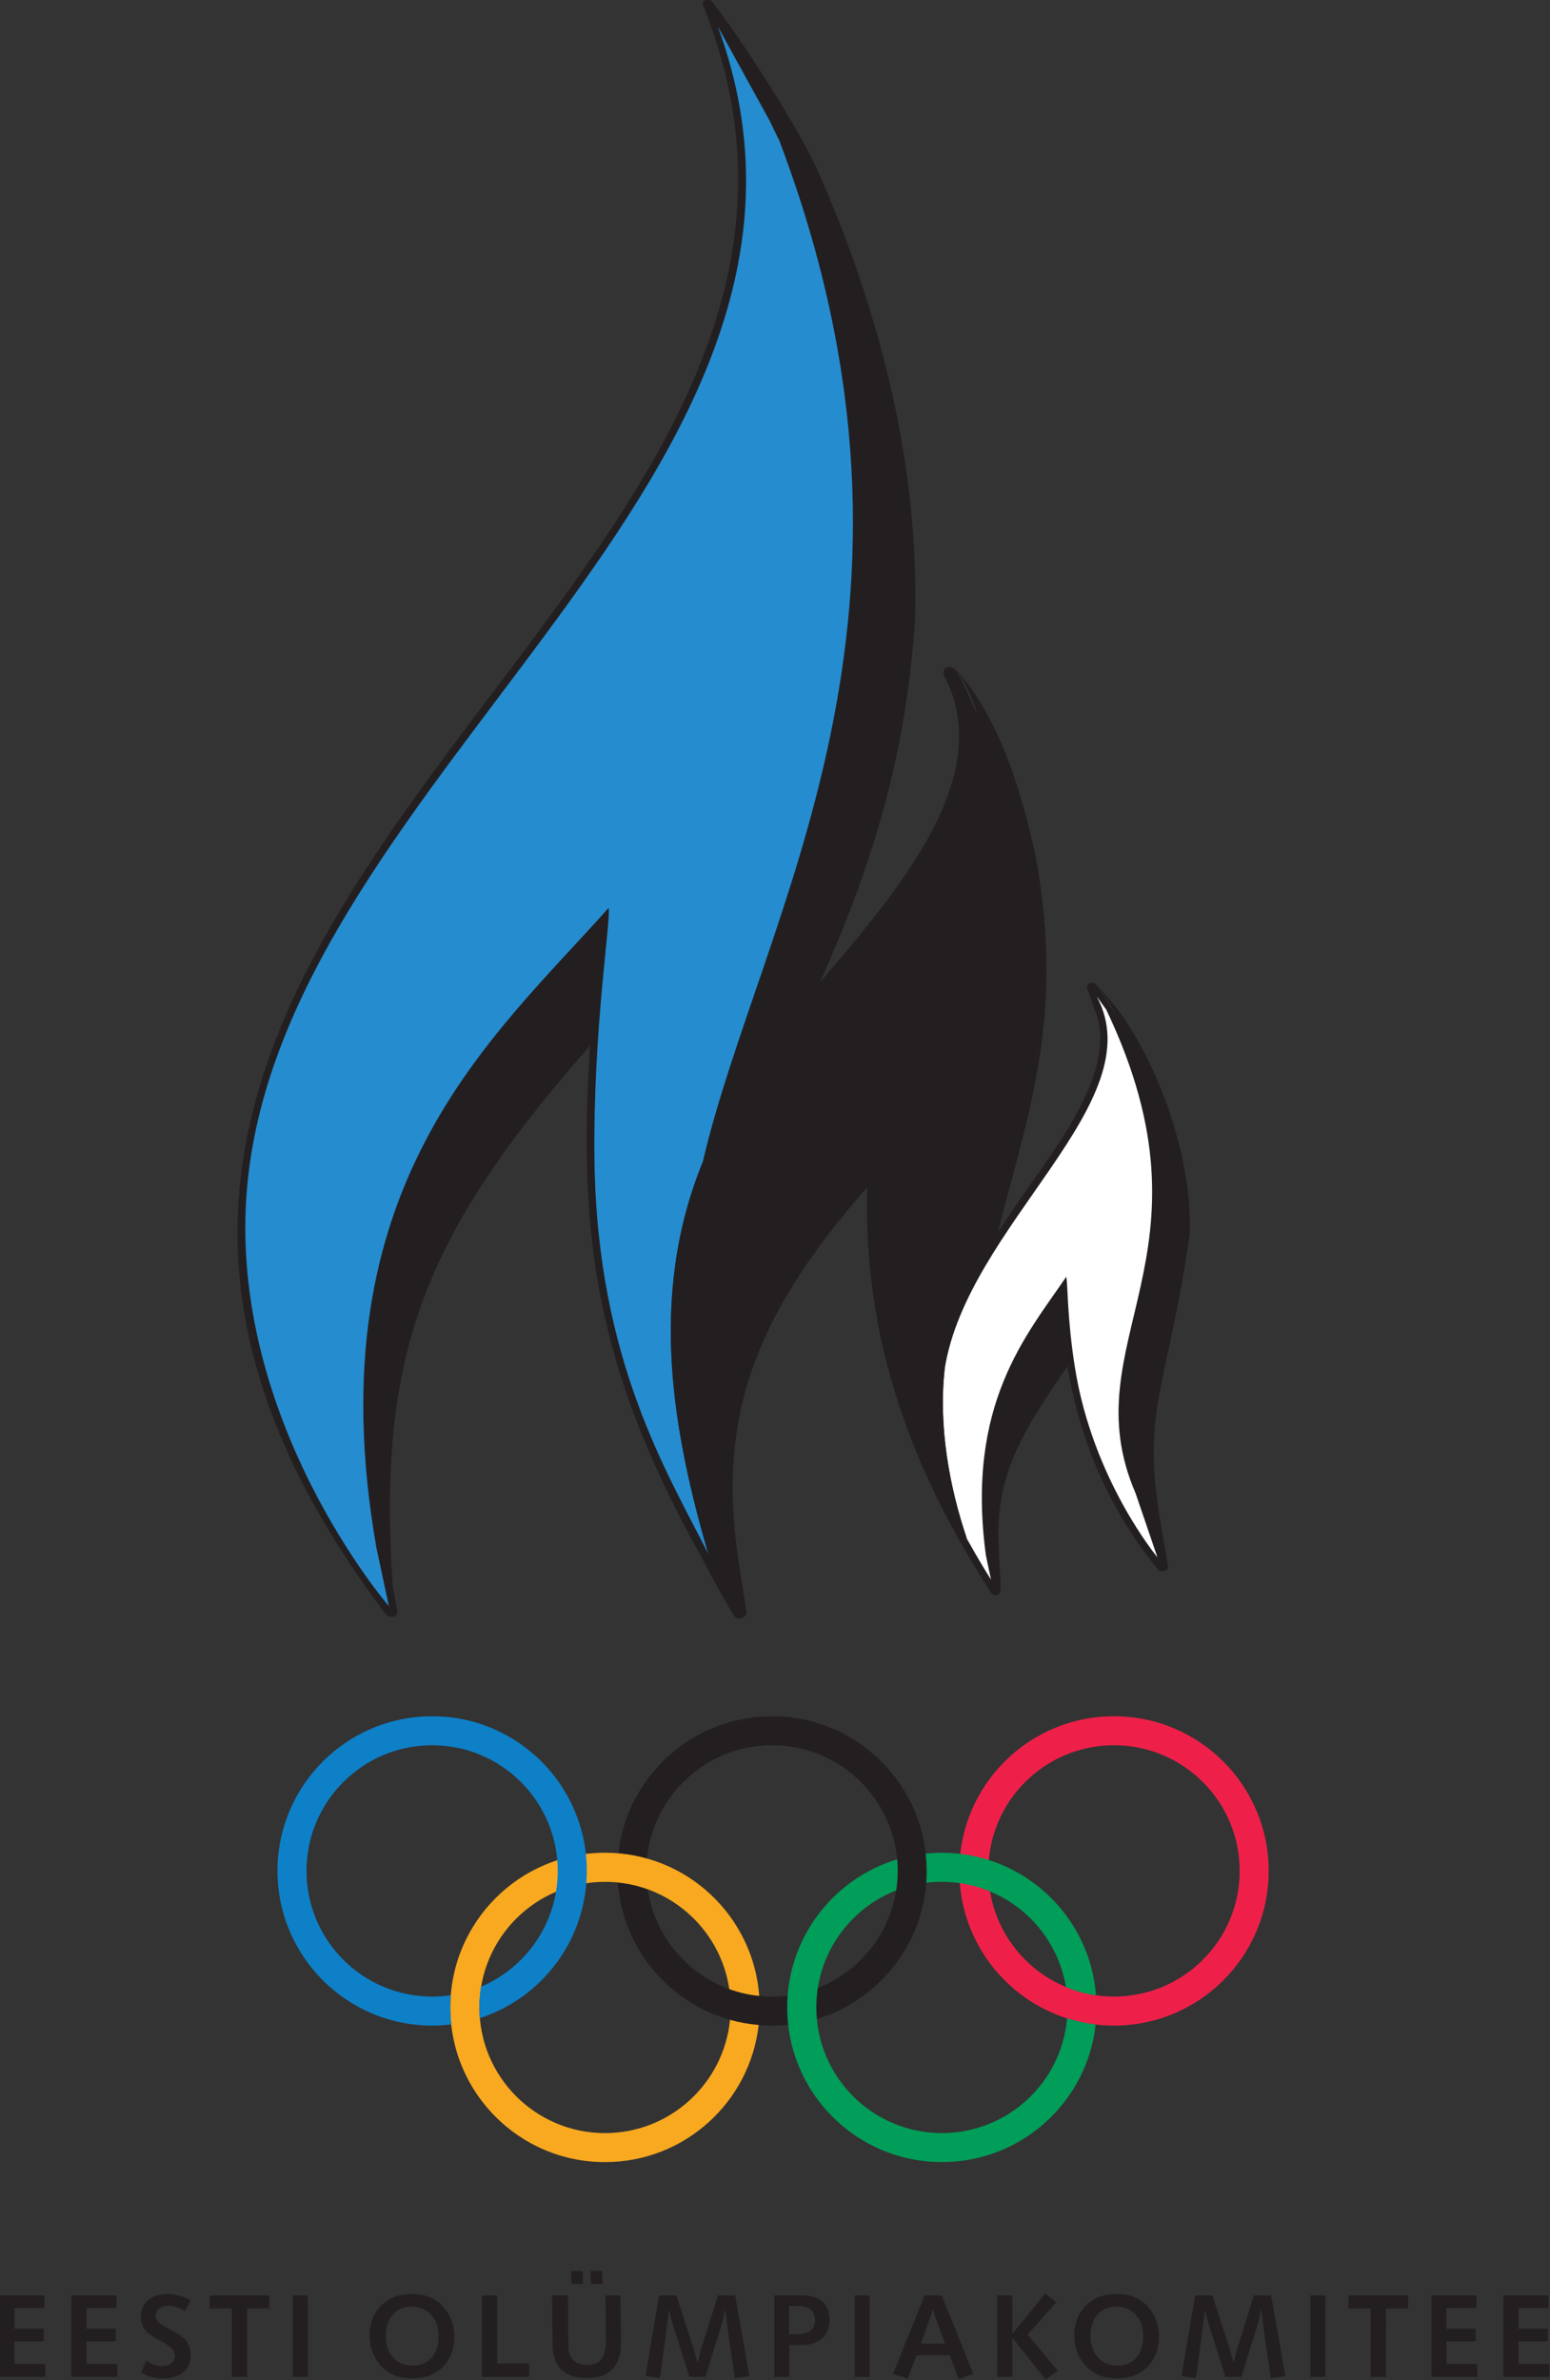
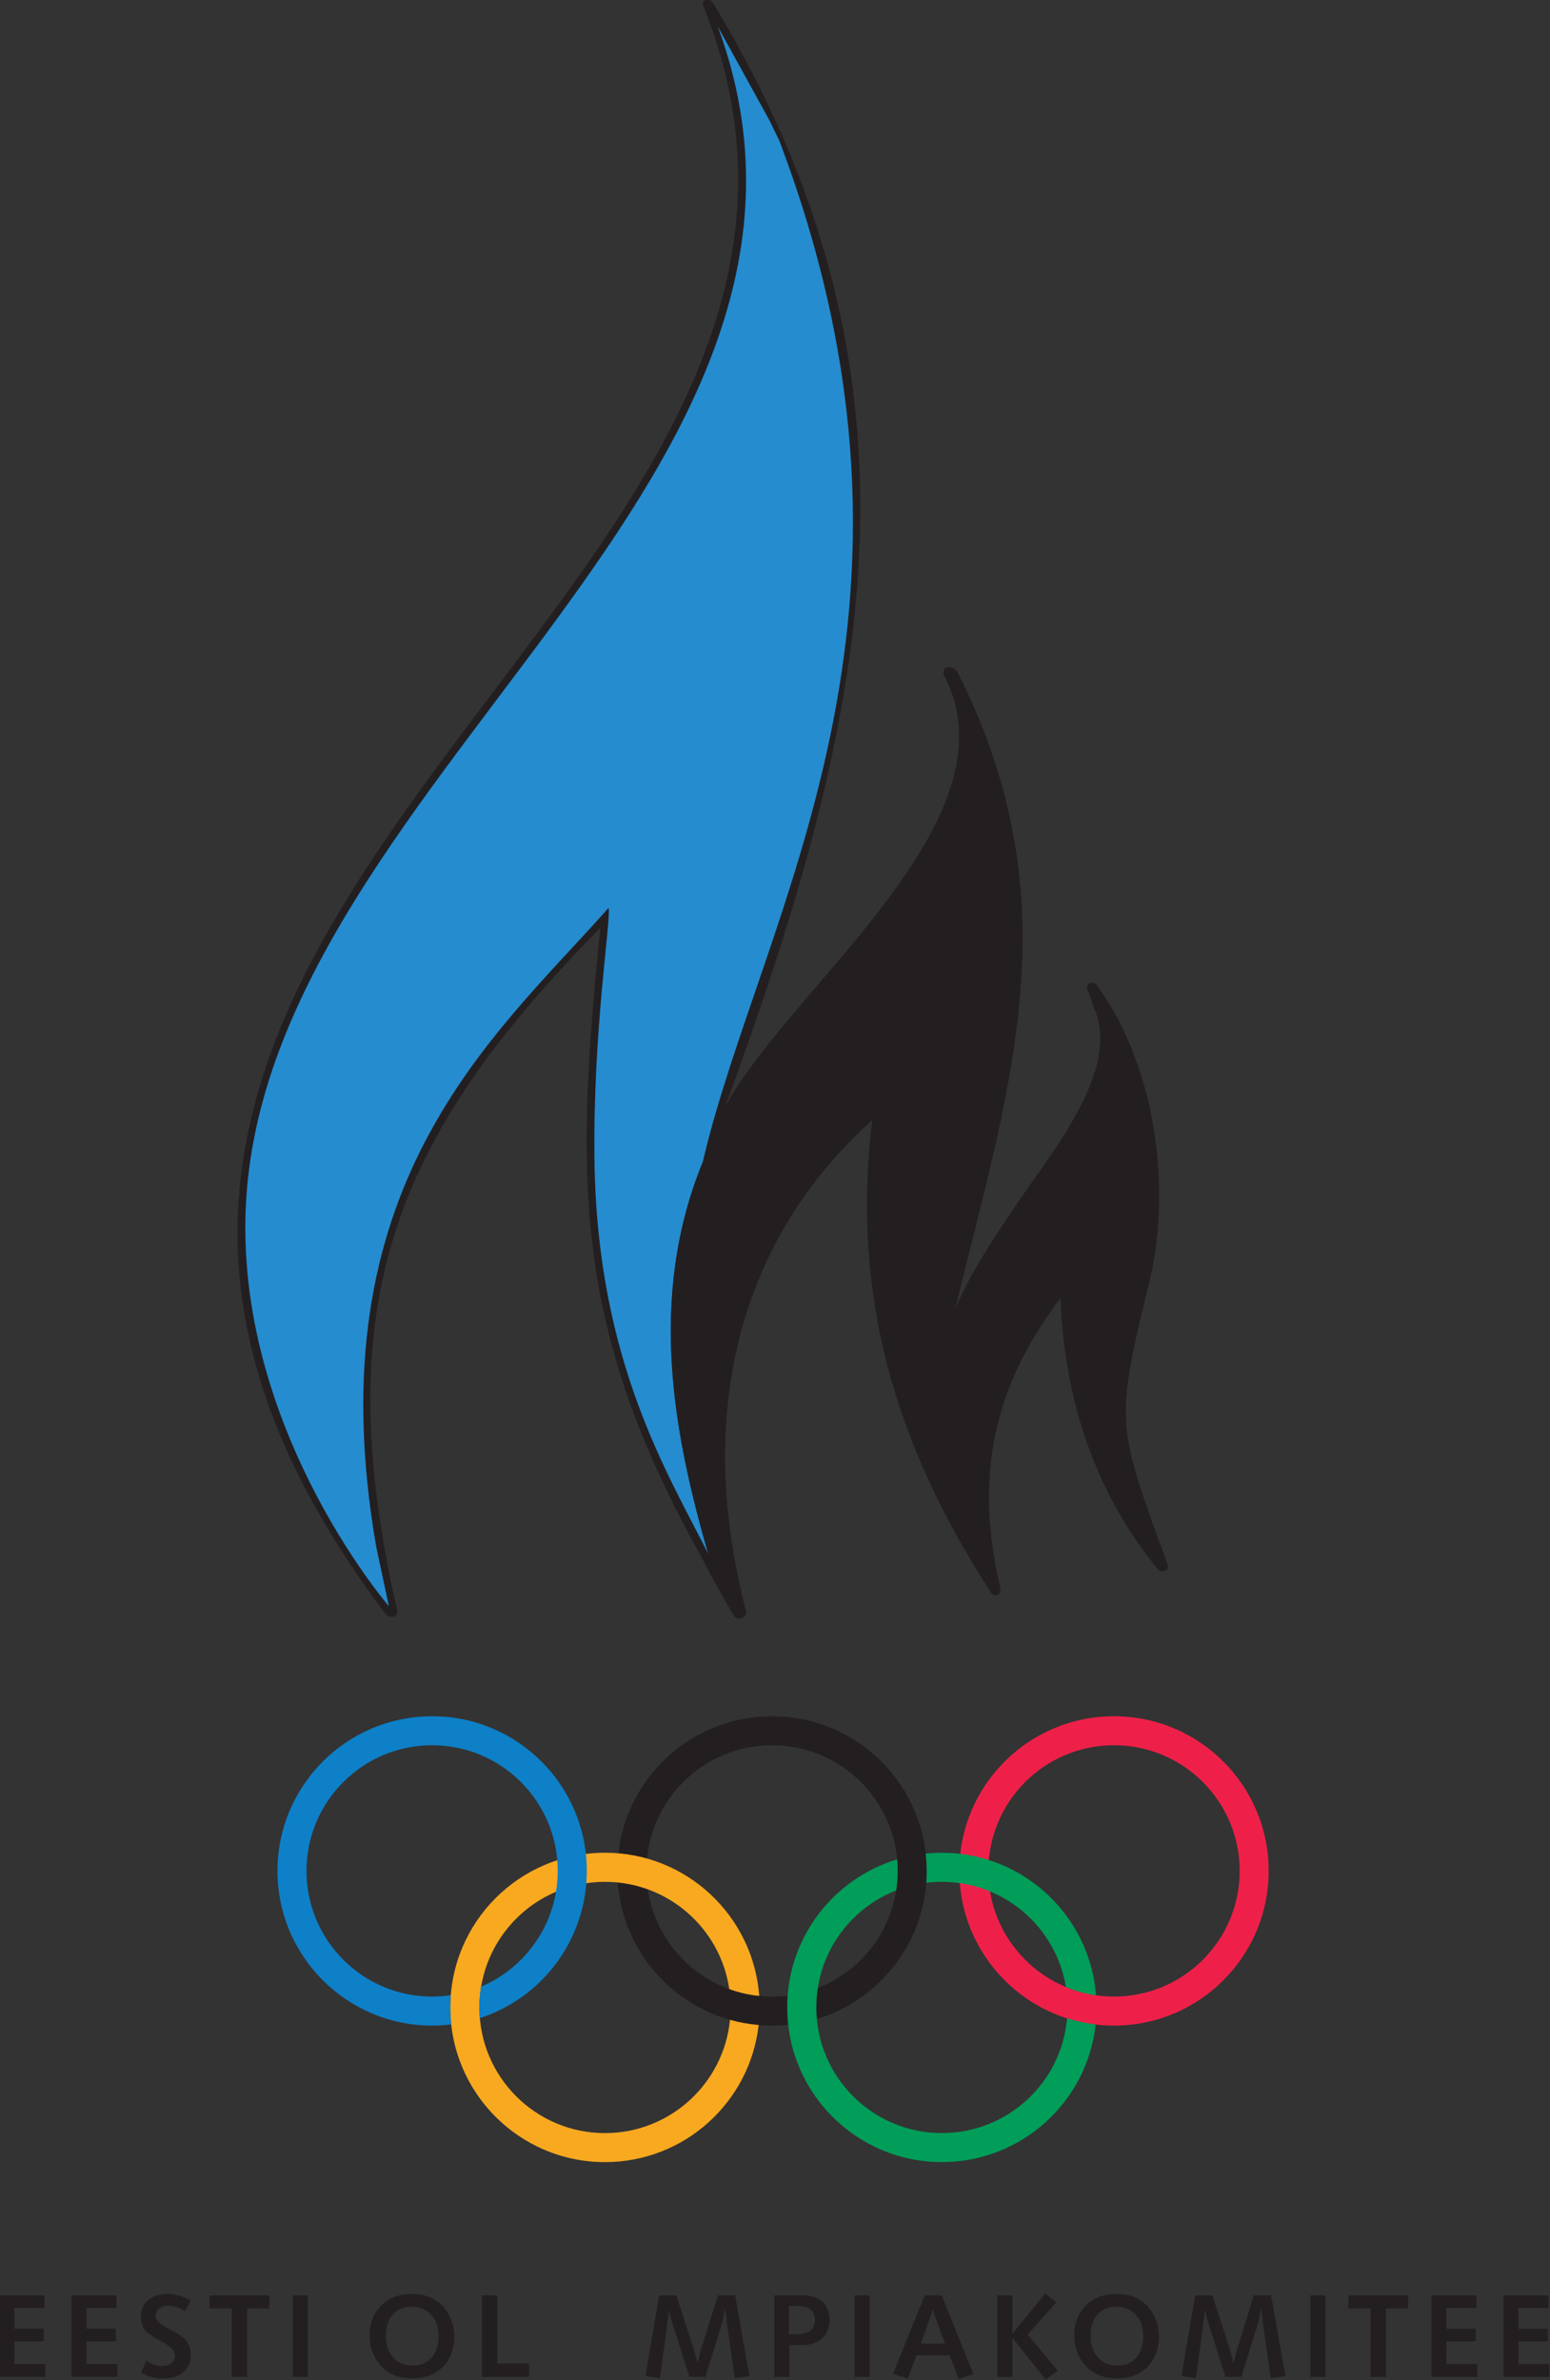
<svg xmlns="http://www.w3.org/2000/svg" version="1.1" width="195.407" height="300" id="svg9337">
  <rect width="100%" height="100%" fill="#333333" stroke="none" />
  <defs id="defs9339" />
  <g transform="translate(-625.154,-536.648)" id="layer1">
    <g transform="matrix(3.687,0,0,3.687,-2719.334,-2083.129)" id="g9300">
      <path d="m 941.693,751.97 c 1.11,-1.732 3.77,-4.725 2.834,-6.928 -0.1,-0.24 -0.141,-0.432 -0.241,-0.671 -0.08,-0.21 0.176,-0.329 0.329,-0.126 2.011,2.725 2.609,7.049 1.731,10.354 -1.127,4.643 -1.038,4.714 0.685,9.439 0.076,0.216 -0.246,0.295 -0.344,0.149 -2.185,-2.678 -3.188,-5.839 -3.325,-9.265 -2.311,3.047 -2.944,6.126 -2.06,9.889 0.069,0.271 -0.234,0.403 -0.365,0.101 -3.219,-4.996 -4.742,-10.066 -4.01,-16.079 -4.895,4.42 -5.952,10.56 -4.308,16.809 0.031,0.229 -0.34,0.354 -0.441,0.105 l -0.087,-0.15 c -0.347,-0.591 -0.684,-1.19 -0.993,-1.802 -4.391,-7.831 -4.343,-12.891 -3.47,-21.527 -7.17,7.271 -9.293,12.951 -6.95,23.311 0.072,0.245 -0.228,0.347 -0.405,0.122 -18.144,-24.04 19.084,-34.561 10.865,-54.99 -0.048,-0.179 0.198,-0.263 0.334,-0.086 7.928,13.085 5.293,24.445 0.427,37.758 2.195,-4.084 10.056,-9.816 7.487,-14.742 -0.107,-0.28 0.193,-0.415 0.439,-0.155 3.961,7.832 1.847,14.021 -0.061,21.805 0.496,-1.169 1.214,-2.274 1.929,-3.319" id="path8181" style="fill:#231f20;fill-opacity:1;fill-rule:evenodd;stroke:none" />
-       <path d="m 942.474,752.37 c 1.44,-2.295 4.518,-5.369 2.151,-8.106 1.774,1.71 3.281,5.603 3.156,8.467 -0.713,5.138 -1.671,5.929 -1,9.838 l 0.247,1.444 0.013,0.071 c -0.282,-0.459 -0.604,-0.885 -0.865,-1.371 -1.266,-2.257 -1.895,-3.666 -2.034,-6.237 -2.138,3.055 -3.019,4.405 -2.889,7.029 l 0.06,1.218 0,0.174 c -0.621,-1.575 -1.704,-3.022 -2.286,-4.812 -1.335,-3.524 -1.671,-6.279 -1.316,-10.008 -4.711,5.032 -6.149,8.674 -5.345,13.899 l 0.229,1.491 0.028,0.18 c -0.787,-1.58 -1.656,-3.147 -2.395,-4.751 -2.635,-5.879 -2.391,-9.645 -1.815,-15.866 -6.604,7.224 -8.451,11.285 -7.88,19.76 l 0.164,0.869 c -0.013,-0.04 -0.051,-0.065 -0.077,-0.098 -3.831,-5.135 -5.881,-11.675 -3.717,-17.961 3.658,-11.947 21.82,-23.328 14.568,-36.97 0.748,0.931 2.894,4.156 3.632,5.84 1.979,4.508 3.471,9.846 3.281,15.364 -0.441,6.361 -2.465,11.04 -5.518,16.951 1.119,-1.714 2.224,-3.275 3.535,-4.843 2.272,-2.789 5.952,-6.696 3.422,-10.46 1.515,1.655 2.306,4.469 2.724,6.503 1.144,6.576 -0.896,9.773 -1.998,15.707 0.496,-1.171 1.214,-2.272 1.929,-3.32" id="path8183" style="fill:#231f20;fill-opacity:1;fill-rule:evenodd;stroke:none" />
      <path d="m 933.769,715.404 c 6.111,16.196 -0.666,26.434 -2.632,34.844 -0.001,0.006 0,0.013 0,0.02 -1.907,4.664 -0.975,9.361 0.19,13.412 -1.367,-2.73 -3.804,-6.588 -3.897,-13.454 -0.06,-4.494 0.58,-8.284 0.481,-8.643 -3.92,4.418 -10.102,9.476 -7.94,21.863 l 0.429,2.009 c 0,0 -5.53,-6.4 -4.851,-14.287 1.219,-14.179 21.688,-24.509 16.1,-39.711 l 1.764,3.203 0.362,0.745" id="path8185" style="fill:#258cd0;fill-opacity:1;fill-rule:evenodd;stroke:none" />
      <path d="m 928.213,774.504 c 0,-2.92 2.366,-5.287 5.289,-5.287 2.919,0 5.289,2.368 5.289,5.287 0,2.921 -2.37,5.289 -5.289,5.289 -2.922,0 -5.289,-2.368 -5.289,-5.289 z m 0.993,0 c 0,-2.373 1.924,-4.296 4.296,-4.296 2.37,0 4.295,1.924 4.295,4.296 0,2.374 -1.925,4.296 -4.295,4.296 -2.373,0 -4.296,-1.923 -4.296,-4.296" id="path8187" style="fill:#231f20;fill-opacity:1;fill-rule:evenodd;stroke:none" />
      <path d="m 939.905,774.504 c 0,-2.92 2.368,-5.287 5.287,-5.287 2.922,0 5.29,2.368 5.29,5.287 0,2.921 -2.368,5.289 -5.29,5.289 -2.92,0 -5.287,-2.368 -5.287,-5.289 z m 0.993,0 c 0,-2.373 1.924,-4.296 4.295,-4.296 2.374,0 4.298,1.924 4.298,4.296 0,2.374 -1.924,4.296 -4.298,4.296 -2.371,0 -4.295,-1.923 -4.295,-4.296" id="path8189" style="fill:#ee2049;fill-opacity:1;fill-rule:evenodd;stroke:none" />
      <path d="m 922.5,779.173 c 0,-2.92 2.368,-5.29 5.289,-5.29 2.788,0 5.071,2.158 5.274,4.894 -0.357,-0.034 -0.7,-0.113 -1.024,-0.233 -0.304,-2.074 -2.091,-3.666 -4.25,-3.666 -2.371,0 -4.294,1.924 -4.294,4.295 0,2.371 1.923,4.295 4.294,4.295 2.229,0 4.061,-1.699 4.275,-3.873 0.314,0.09 0.644,0.149 0.979,0.177 -0.297,2.639 -2.538,4.688 -5.254,4.688 -2.921,0 -5.289,-2.366 -5.289,-5.287" id="path8191" style="fill:#f9a91f;fill-opacity:1;fill-rule:evenodd;stroke:none" />
      <path d="m 943.549,778.473 c -0.336,-2.039 -2.107,-3.595 -4.24,-3.595 -0.181,0 -0.36,0.011 -0.535,0.033 0.013,-0.135 0.016,-0.27 0.016,-0.406 0,-0.2 -0.013,-0.399 -0.036,-0.591 0.184,-0.019 0.367,-0.03 0.555,-0.03 2.78,0 5.059,2.147 5.27,4.874 -0.359,-0.051 -0.706,-0.149 -1.03,-0.284 z m -9.53,0.7 c 0,-2.388 1.584,-4.406 3.76,-5.064 0.013,0.13 0.018,0.263 0.018,0.395 0,0.229 -0.018,0.451 -0.052,0.667 -1.599,0.626 -2.73,2.18 -2.73,4.001 0,2.371 1.923,4.295 4.295,4.295 2.245,0 4.091,-1.725 4.279,-3.924 0.315,0.099 0.641,0.171 0.978,0.211 -0.291,2.646 -2.533,4.705 -5.256,4.705 -2.922,0 -5.29,-2.366 -5.29,-5.287" id="path8193" style="fill:#009e59;fill-opacity:1;fill-rule:evenodd;stroke:none" />
      <path d="m 916.591,774.504 c 0,-2.92 2.368,-5.287 5.287,-5.287 2.922,0 5.289,2.368 5.289,5.287 0,2.351 -1.534,4.348 -3.658,5.034 -0.013,-0.12 -0.015,-0.241 -0.015,-0.365 0,-0.244 0.019,-0.479 0.056,-0.71 1.541,-0.652 2.623,-2.18 2.623,-3.959 0,-2.373 -1.923,-4.296 -4.295,-4.296 -2.371,0 -4.295,1.924 -4.295,4.296 0,2.374 1.924,4.296 4.295,4.296 0.216,0 0.43,-0.015 0.637,-0.048 -0.013,0.138 -0.016,0.278 -0.016,0.42 0,0.195 0.013,0.39 0.031,0.581 -0.214,0.025 -0.431,0.039 -0.652,0.039 -2.92,0 -5.287,-2.368 -5.287,-5.289" id="path8195" style="fill:#0d80c8;fill-opacity:1;fill-rule:evenodd;stroke:none" />
-       <path d="m 939.401,757.366 c -0.209,1.923 0.15,3.98 0.762,5.784 0.033,0.06 0.065,0.116 0.098,0.172 0.116,0.207 0.223,0.39 0.314,0.546 0.285,0.485 0.412,0.674 0.412,0.674 l -0.174,-0.825 c -0.695,-5.176 1.395,-7.532 2.745,-9.521 0.059,0.139 0.02,1.336 0.299,3.095 0.61,3.846 2.82,6.49 2.82,6.49 l -0.746,-2.188 c -2.248,-5.2 3.029,-8.086 -1.004,-16.534 l -0.326,-0.453 c 1.961,3.625 -4.435,7.812 -5.2,12.758 0,0 0,10e-4 0,10e-4" id="path8197" style="fill:#ffffff;fill-opacity:1;fill-rule:evenodd;stroke:none" />
-       <path d="m 931.131,750.268 c -1.907,4.664 -0.975,9.361 0.19,13.412 0.028,0.055 0.055,0.11 0.083,0.164 0.094,0.185 0.182,0.356 0.265,0.511 0.018,0.058 0.665,1.163 0.665,1.163 l -0.595,-2.69 c -0.49,-8.745 2.121,-11.065 5.473,-14.669 0.08,0.231 -0.378,2.651 -0.142,5.497 0.347,4.196 2.072,7.664 3.095,9.494 -0.614,-1.806 -0.971,-3.866 -0.762,-5.79 0,-0.015 0,-0.03 0,-0.045 -0.198,-6.439 4.996,-10.785 0.761,-22.799 l -0.463,-0.792 c 2.382,5.522 -5.524,10.193 -8.571,16.555 -10e-4,0.003 10e-4,-0.007 0,-0.011" id="path8199" style="fill:#231f20;fill-opacity:1;fill-rule:evenodd;stroke:none" />
+       <path d="m 931.131,750.268 c -1.907,4.664 -0.975,9.361 0.19,13.412 0.028,0.055 0.055,0.11 0.083,0.164 0.094,0.185 0.182,0.356 0.265,0.511 0.018,0.058 0.665,1.163 0.665,1.163 l -0.595,-2.69 c -0.49,-8.745 2.121,-11.065 5.473,-14.669 0.08,0.231 -0.378,2.651 -0.142,5.497 0.347,4.196 2.072,7.664 3.095,9.494 -0.614,-1.806 -0.971,-3.866 -0.762,-5.79 0,-0.015 0,-0.03 0,-0.045 -0.198,-6.439 4.996,-10.785 0.761,-22.799 c 2.382,5.522 -5.524,10.193 -8.571,16.555 -10e-4,0.003 10e-4,-0.007 0,-0.011" id="path8199" style="fill:#231f20;fill-opacity:1;fill-rule:evenodd;stroke:none" />
      <path d="m 907.083,789.014 1.539,0 0,0.436 -1.026,0 0,0.706 1.002,0 0,0.43 -1.002,0 10e-4,0.776 1.054,0 0,0.439 -1.57,0 0,-2.788 z m 2.464,0 1.54,0 0,0.436 -1.025,0 0,0.706 1.002,0 0,0.43 -1.002,0 0,0.776 1.054,0 -0.001,0.439 -1.57,0 0,-2.788 z m 4.079,0.166 -0.194,0.375 c -0.105,-0.062 -0.205,-0.107 -0.301,-0.139 -0.095,-0.031 -0.186,-0.046 -0.273,-0.046 -0.133,0 -0.239,0.033 -0.318,0.098 -0.08,0.065 -0.117,0.15 -0.116,0.253 0,0.14 0.155,0.287 0.458,0.443 0.033,0.018 0.059,0.03 0.075,0.04 0.014,0.006 0.035,0.016 0.062,0.031 0.219,0.114 0.37,0.228 0.454,0.339 0.05,0.068 0.087,0.14 0.114,0.217 0.025,0.077 0.039,0.16 0.04,0.249 0,0.245 -0.079,0.444 -0.25,0.595 -0.172,0.15 -0.401,0.225 -0.688,0.225 -0.134,0 -0.264,-0.016 -0.389,-0.051 -0.126,-0.034 -0.251,-0.086 -0.375,-0.156 l 0.182,-0.407 c 0.092,0.062 0.181,0.109 0.27,0.139 0.087,0.03 0.177,0.045 0.27,0.045 0.133,0 0.239,-0.034 0.318,-0.101 0.079,-0.068 0.117,-0.156 0.115,-0.269 0,-0.158 -0.16,-0.319 -0.474,-0.485 -0.029,-0.016 -0.051,-0.028 -0.068,-0.035 -0.242,-0.128 -0.406,-0.247 -0.49,-0.359 -0.083,-0.113 -0.126,-0.253 -0.13,-0.42 0,-0.242 0.077,-0.435 0.244,-0.579 0.166,-0.144 0.395,-0.215 0.684,-0.215 0.124,0 0.25,0.018 0.378,0.054 0.129,0.035 0.263,0.089 0.401,0.161 z m 0.65,-0.166 2.036,0 0,0.448 -0.759,0 10e-4,2.34 -0.526,0 0,-2.34 -0.764,0 0.013,-0.448 z m 2.84,0 0.512,0 0,2.788 -0.512,0 0,-2.788 z m 4.064,0.388 c -0.276,0 -0.495,0.091 -0.654,0.278 -0.159,0.184 -0.236,0.432 -0.23,0.746 0,0.299 0.091,0.537 0.259,0.719 0.166,0.179 0.386,0.27 0.656,0.27 0.275,0 0.492,-0.092 0.654,-0.276 0.16,-0.185 0.237,-0.432 0.231,-0.746 0,-0.299 -0.091,-0.537 -0.259,-0.719 -0.168,-0.181 -0.388,-0.271 -0.657,-0.271 z m -0.013,-0.436 c 0.221,0 0.416,0.031 0.585,0.092 0.169,0.061 0.319,0.156 0.449,0.285 0.136,0.134 0.242,0.294 0.319,0.48 0.076,0.186 0.116,0.384 0.12,0.594 0,0.196 -0.031,0.389 -0.101,0.578 -0.072,0.188 -0.171,0.344 -0.296,0.469 -0.129,0.128 -0.278,0.224 -0.45,0.29 -0.171,0.065 -0.361,0.099 -0.569,0.099 -0.228,0 -0.424,-0.031 -0.59,-0.091 -0.166,-0.06 -0.318,-0.155 -0.453,-0.286 -0.14,-0.135 -0.246,-0.292 -0.321,-0.471 -0.075,-0.179 -0.114,-0.372 -0.117,-0.581 -0.013,-0.431 0.12,-0.782 0.384,-1.051 0.264,-0.27 0.611,-0.405 1.041,-0.405 z m 2.411,0.049 0.526,0 0,2.328 1.091,0 0,0.46 -1.615,0 0,-2.788 z m 6.062,0 0.589,0 0.595,1.835 c 0.021,0.069 0.041,0.145 0.064,0.229 0.024,0.085 0.045,0.174 0.066,0.269 0.029,-0.125 0.054,-0.228 0.074,-0.309 0.02,-0.081 0.033,-0.133 0.039,-0.155 l 0.583,-1.869 0.59,0 0.487,2.76 -0.499,0.072 -0.269,-1.86 c 0,-0.026 -0.013,-0.083 -0.02,-0.17 -0.013,-0.087 -0.021,-0.203 -0.036,-0.344 -0.028,0.133 -0.052,0.244 -0.072,0.331 -0.02,0.089 -0.039,0.156 -0.052,0.201 l -0.554,1.796 -0.549,0 -0.561,-1.758 c -0.031,-0.1 -0.058,-0.195 -0.081,-0.286 -0.024,-0.092 -0.044,-0.182 -0.061,-0.274 0,0.083 -0.014,0.17 -0.024,0.263 -0.013,0.092 -0.028,0.217 -0.049,0.379 l -0.228,1.721 -0.499,-0.072 0.468,-2.76 z m 4.441,0.364 10e-4,0.963 0.294,0 c 0.193,0 0.341,-0.043 0.445,-0.126 0.102,-0.085 0.152,-0.205 0.15,-0.359 0,-0.156 -0.051,-0.274 -0.147,-0.355 -0.095,-0.081 -0.231,-0.122 -0.407,-0.122 l -0.335,0 z m -0.507,-0.364 0.97,0 c 0.294,0 0.52,0.071 0.679,0.215 0.159,0.144 0.241,0.35 0.246,0.618 0,0.263 -0.08,0.472 -0.251,0.63 -0.172,0.159 -0.405,0.237 -0.696,0.237 l -0.427,0 -10e-4,1.087 -0.516,0 0,-2.788 z m 2.754,0 0.514,0 0,2.788 -0.514,0 0,-2.788 z m 2.663,0.443 c -0.013,0.049 -0.016,0.102 -0.031,0.161 -0.016,0.058 -0.037,0.121 -0.064,0.193 l -0.304,0.853 0.825,0 -0.315,-0.845 c -0.018,-0.043 -0.035,-0.094 -0.054,-0.156 -0.019,-0.062 -0.037,-0.13 -0.058,-0.205 z m -0.27,-0.443 0.581,0 1.081,2.684 -0.497,0.181 -0.312,-0.816 -1.133,0 -0.297,0.796 -0.507,-0.158 1.085,-2.688 z m 3,1.312 1.121,-1.376 0.379,0.302 -0.979,1.103 1.031,1.238 -0.419,0.299 -1.135,-1.427 0,1.337 -0.516,0 -10e-4,-2.788 0.517,0 0,1.312 z m 3.554,-0.925 c -0.276,0 -0.494,0.091 -0.652,0.278 -0.159,0.184 -0.236,0.432 -0.231,0.746 0,0.299 0.092,0.537 0.259,0.719 0.168,0.179 0.386,0.27 0.657,0.27 0.274,0 0.492,-0.092 0.652,-0.276 0.16,-0.185 0.237,-0.432 0.233,-0.746 0,-0.299 -0.091,-0.537 -0.26,-0.719 -0.168,-0.181 -0.386,-0.271 -0.657,-0.271 z m -0.013,-0.436 c 0.221,0 0.416,0.031 0.585,0.092 0.169,0.061 0.318,0.156 0.448,0.285 0.136,0.134 0.244,0.294 0.319,0.48 0.077,0.186 0.117,0.384 0.121,0.594 0,0.196 -0.031,0.389 -0.102,0.578 -0.071,0.188 -0.17,0.344 -0.295,0.469 -0.129,0.128 -0.279,0.224 -0.45,0.29 -0.171,0.065 -0.361,0.099 -0.57,0.099 -0.228,0 -0.424,-0.031 -0.59,-0.091 -0.166,-0.06 -0.318,-0.155 -0.453,-0.286 -0.139,-0.135 -0.245,-0.292 -0.32,-0.471 -0.075,-0.179 -0.115,-0.372 -0.119,-0.581 -0.013,-0.431 0.12,-0.782 0.385,-1.051 0.263,-0.27 0.61,-0.405 1.041,-0.405 z m 2.706,0.049 0.59,0 0.594,1.835 c 0.02,0.069 0.041,0.145 0.064,0.229 0.024,0.085 0.045,0.174 0.066,0.269 0.03,-0.125 0.054,-0.228 0.072,-0.309 0.021,-0.081 0.034,-0.133 0.04,-0.155 l 0.581,-1.869 0.59,0 0.49,2.76 -0.5,0.072 -0.269,-1.86 c 0,-0.026 -0.013,-0.083 -0.02,-0.17 -0.013,-0.087 -0.021,-0.203 -0.036,-0.344 -0.028,0.133 -0.052,0.244 -0.072,0.331 -0.02,0.089 -0.039,0.156 -0.052,0.201 l -0.554,1.796 -0.547,0 -0.562,-1.758 c -0.031,-0.1 -0.058,-0.195 -0.081,-0.286 -0.024,-0.092 -0.044,-0.182 -0.061,-0.274 0,0.083 -0.014,0.17 -0.025,0.263 -0.013,0.092 -0.026,0.217 -0.048,0.379 l -0.229,1.721 -0.497,-0.072 0.468,-2.76 z m 3.938,0 0.514,0 0.001,2.788 -0.512,0 0,-2.788 z m 1.308,0 2.036,0 0,0.448 -0.759,0 10e-4,2.34 -0.526,0 0,-2.34 -0.764,0 0.013,-0.448 z m 2.833,0 1.539,0 0,0.436 -1.026,0 0,0.706 1.002,0 0,0.43 -1.001,0 0.001,0.776 1.054,0 0,0.439 -1.57,0 0,-2.788 z m 2.464,0 1.539,0 0,0.436 -1.026,0 10e-4,0.706 1.002,0 -10e-4,0.43 -1.001,0 0.001,0.776 1.054,0 0,0.439 -1.57,0 0,-2.788" id="path8201" style="fill:#231f20;fill-opacity:1;fill-rule:evenodd;stroke:none" />
-       <path d="m 925.984,789.014 0.539,0 0.013,1.729 0,0.021 c 0,0.199 0.062,0.354 0.176,0.465 0.114,0.11 0.271,0.165 0.474,0.165 0.217,0 0.376,-0.065 0.479,-0.195 0.102,-0.131 0.154,-0.335 0.154,-0.614 l -0.013,-1.571 0.516,0 0.014,1.654 c 0,0.385 -0.102,0.677 -0.297,0.876 -0.195,0.199 -0.481,0.297 -0.858,0.297 -0.388,0 -0.681,-0.095 -0.88,-0.286 -0.199,-0.193 -0.301,-0.477 -0.307,-0.855 l -10e-4,-0.037 -0.013,-1.649 z m 1.311,-0.835 0.398,0 0.013,0.448 -0.399,0 -0.013,-0.448 z m -0.667,0 0.395,0 0.013,0.448 -0.394,0 -0.013,-0.448" id="path8203" style="fill:#231f20;fill-opacity:1;fill-rule:evenodd;stroke:none" />
    </g>
  </g>
</svg>